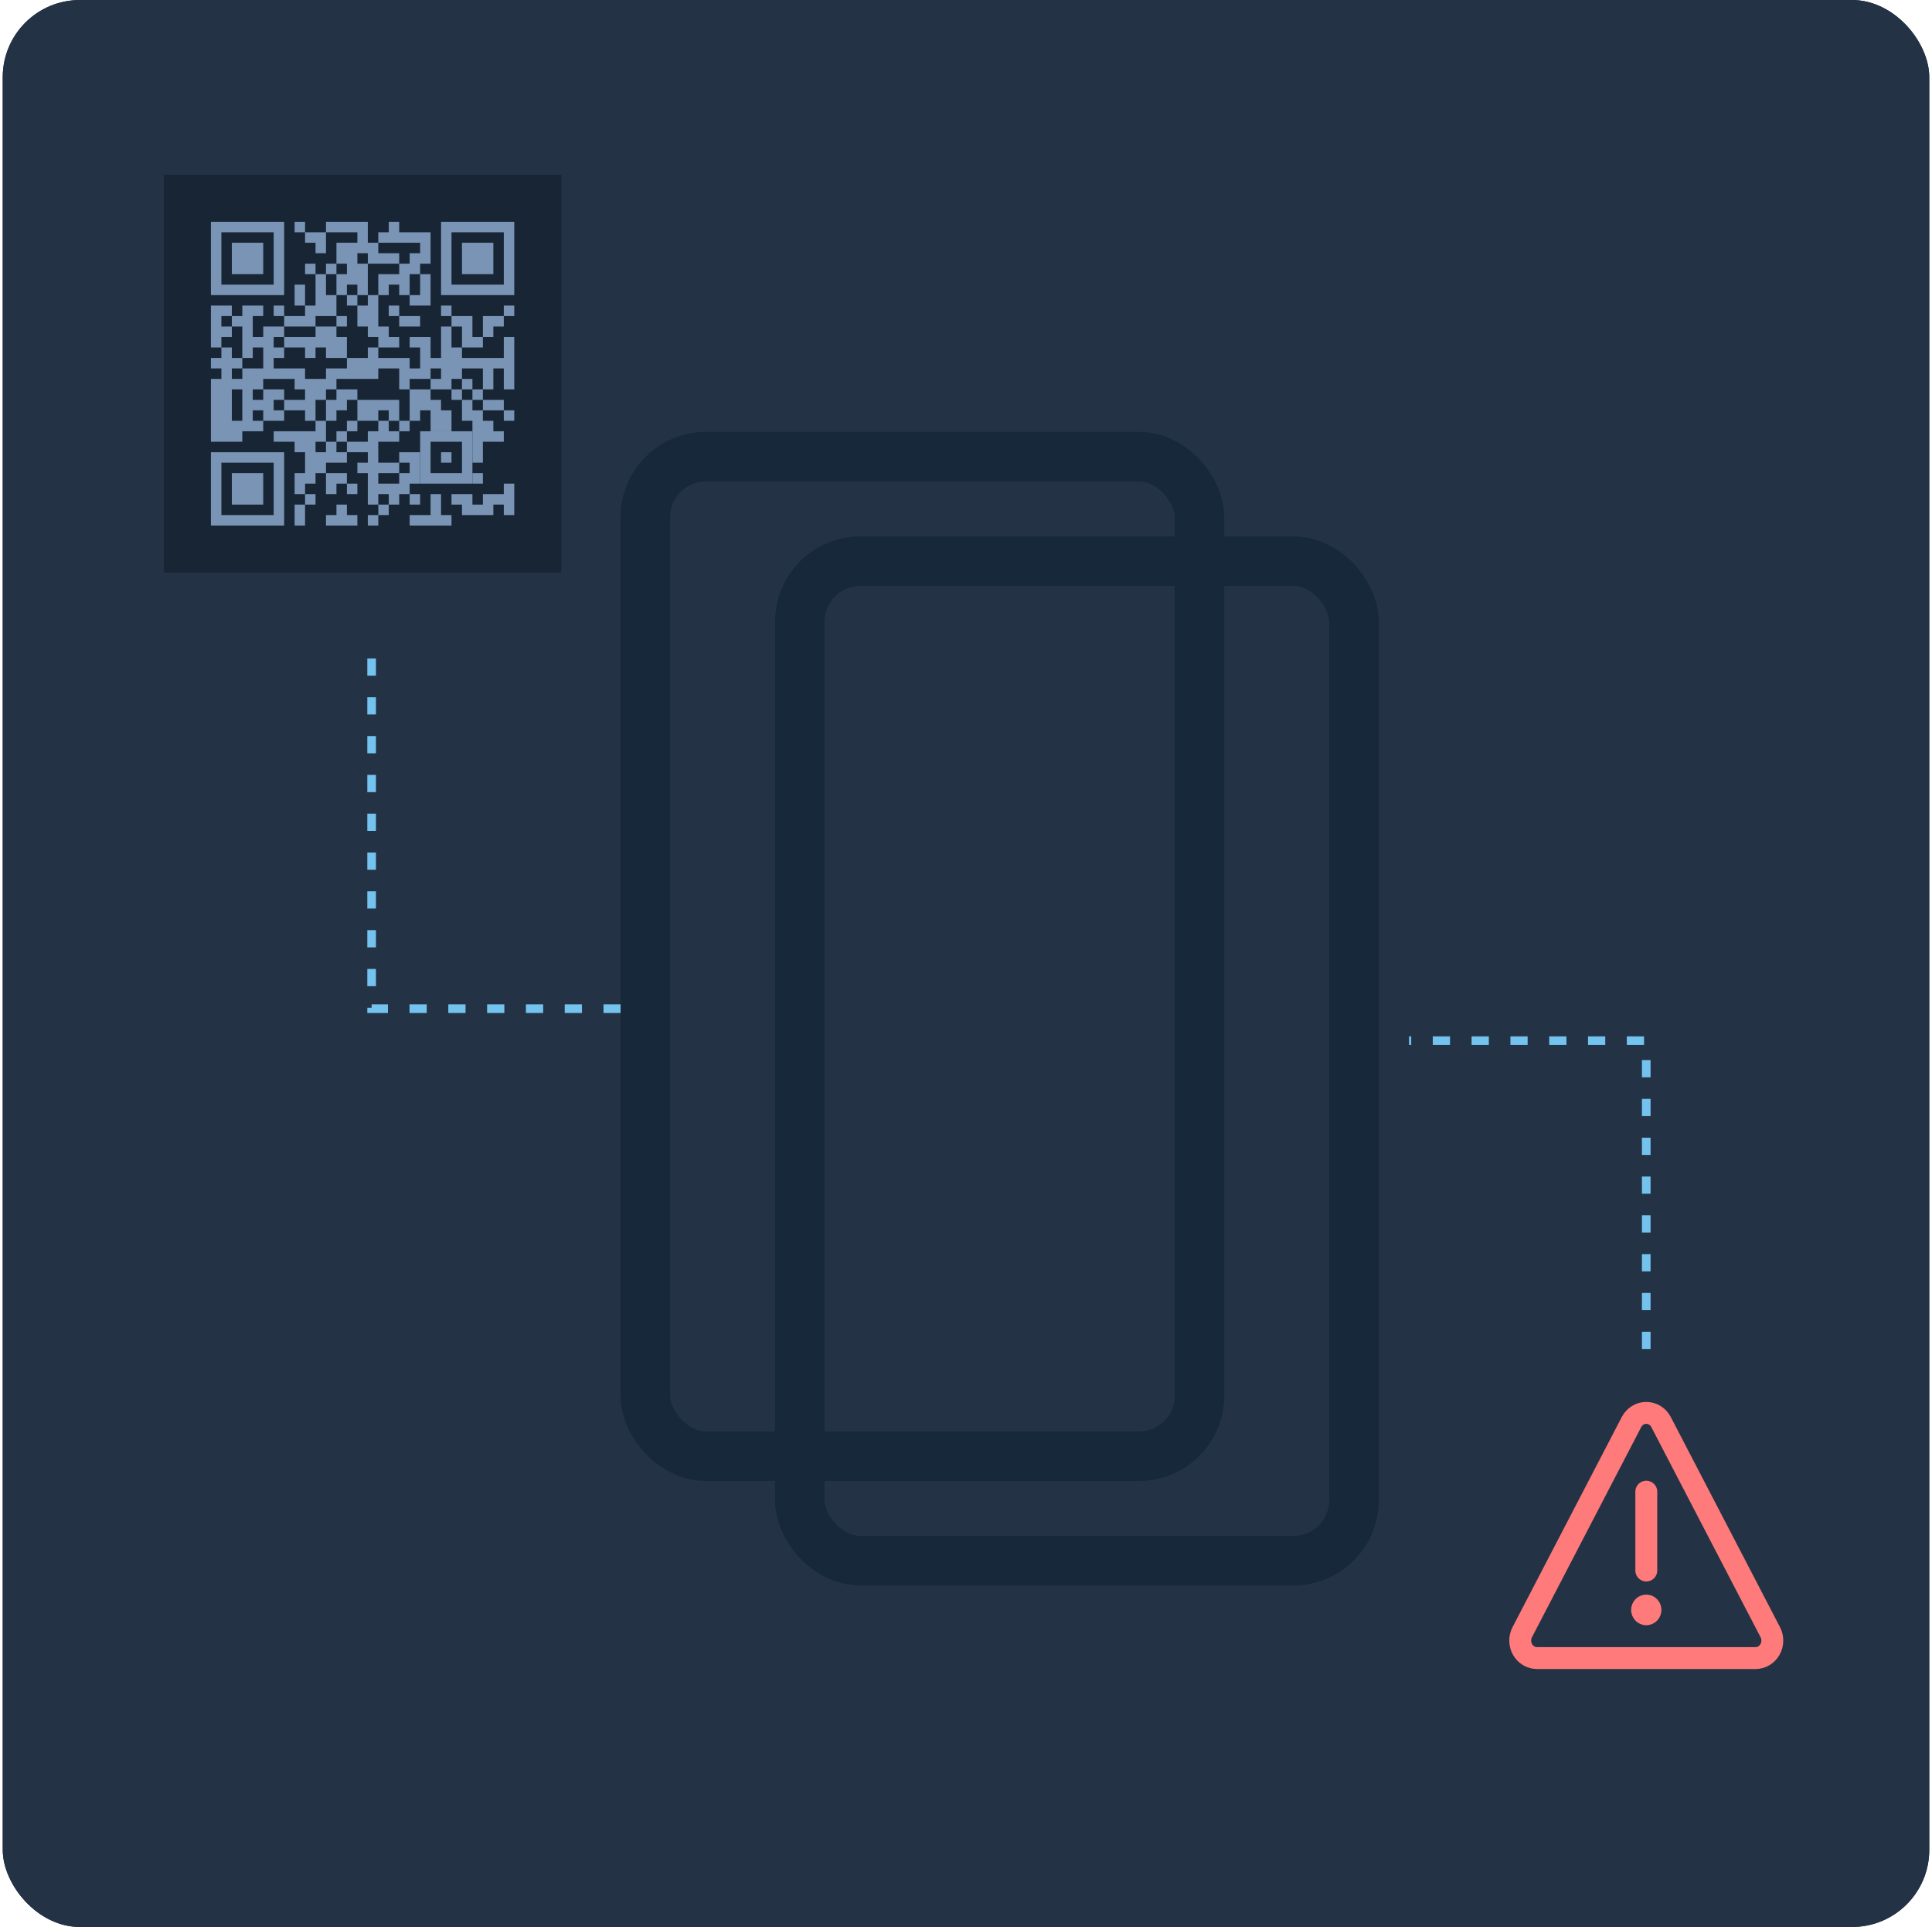
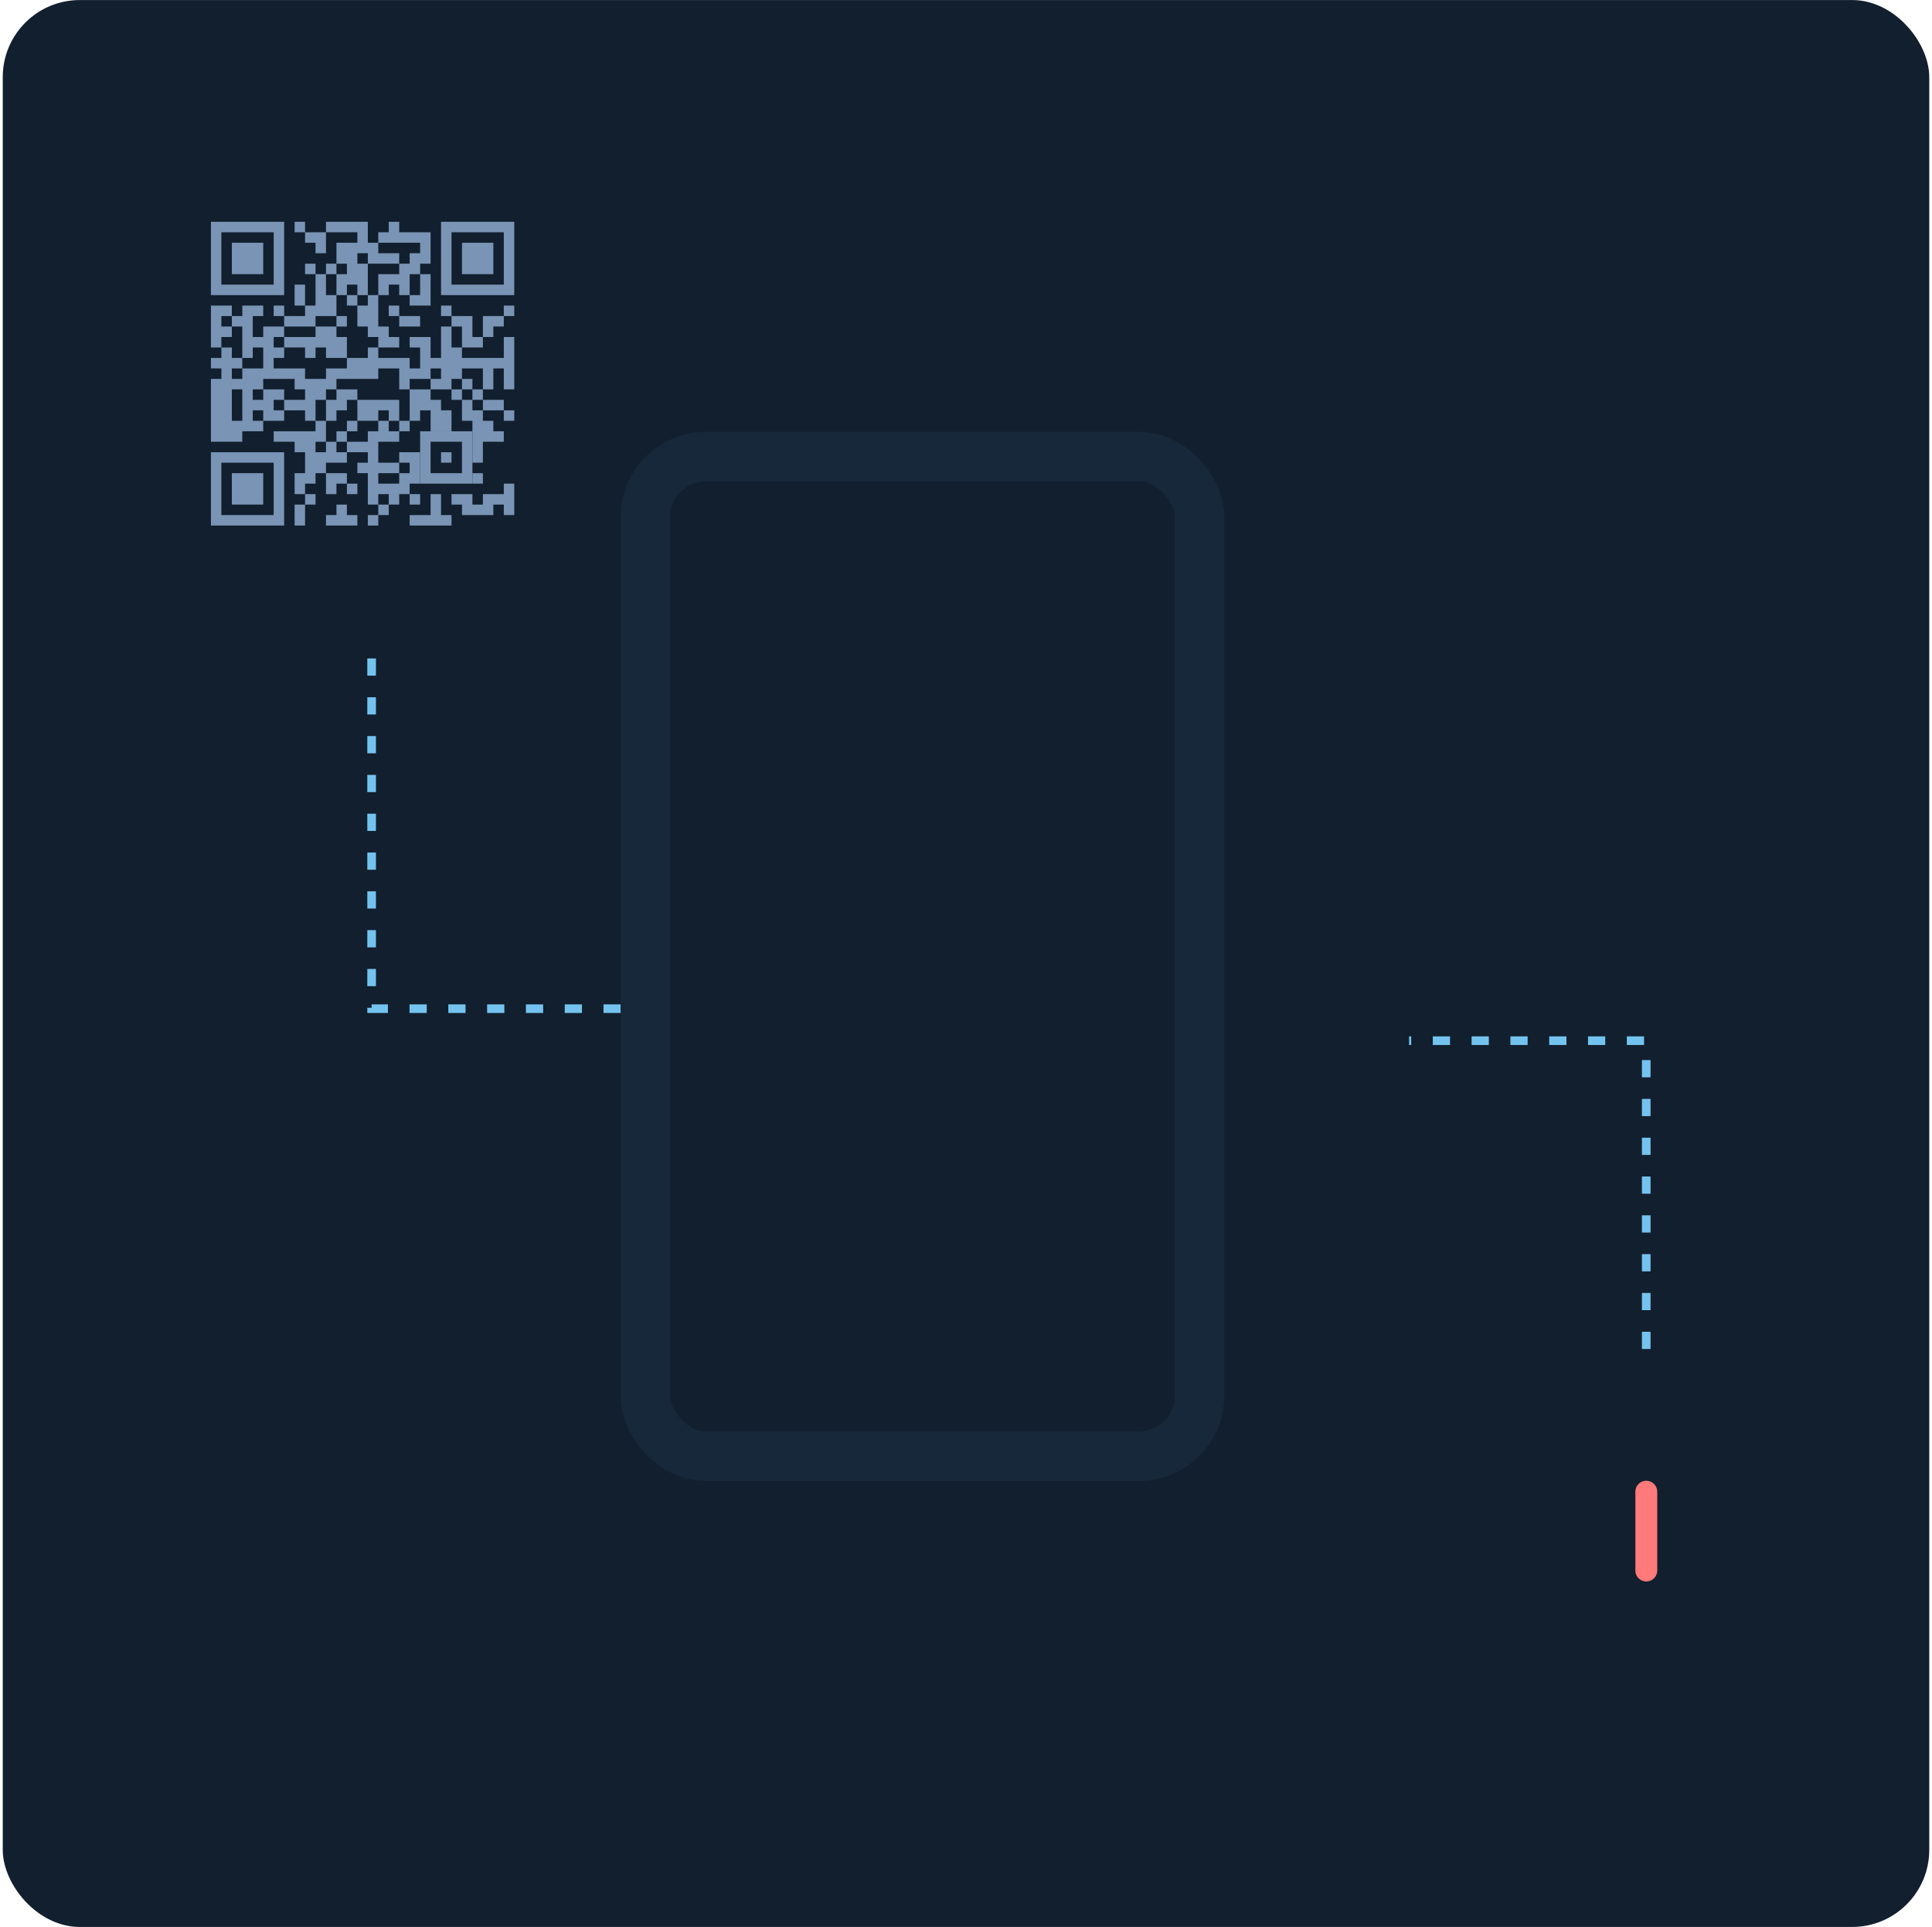
<svg xmlns="http://www.w3.org/2000/svg" width="351" height="350" viewBox="0 0 351 350" fill="none">
  <rect x="0.5" y="0.008" width="350" height="350" rx="14" fill="#121F2E" />
-   <rect x="0.5" y="0.008" width="350" height="350" rx="14" fill="#233345" />
-   <path d="M299.853 292.422C299.853 292.633 299.773 292.836 299.629 292.985C299.487 293.134 299.292 293.218 299.09 293.218M299.853 292.422C299.853 292.211 299.773 292.009 299.629 291.86C299.487 291.711 299.292 291.627 299.09 291.627M299.853 292.422L299.09 291.627M299.09 293.218C298.888 293.218 298.693 293.134 298.55 292.985C298.407 292.836 298.327 292.633 298.327 292.422M299.09 293.218L298.327 292.422M299.09 291.627C298.888 291.627 298.693 291.711 298.55 291.86C298.407 292.009 298.327 292.211 298.327 292.422M299.09 291.627L298.327 292.422M301.763 258.276C301.499 257.778 301.112 257.363 300.642 257.074C300.171 256.785 299.636 256.633 299.09 256.633C298.544 256.633 298.008 256.785 297.538 257.074C297.068 257.363 296.68 257.778 296.417 258.276L276.568 296.452C276.311 296.936 276.18 297.482 276.188 298.035C276.196 298.588 276.341 299.13 276.612 299.607C276.881 300.083 277.266 300.478 277.727 300.752C278.188 301.026 278.71 301.171 279.241 301.171H318.939C319.47 301.171 319.992 301.026 320.452 300.752C320.914 300.478 321.298 300.083 321.568 299.607C321.838 299.13 321.984 298.588 321.991 298.035C321.999 297.482 321.868 296.936 321.611 296.452L301.763 258.276Z" stroke="#FF7A7A" stroke-width="3.977" stroke-linecap="round" stroke-linejoin="round" />
  <path d="M299.094 285.266V270.949" stroke="#FF7A7A" stroke-width="3.977" stroke-linecap="round" stroke-linejoin="round" />
-   <path d="M101.968 31.738H29.781V104.007H101.968V31.738Z" fill="#182534" />
  <path fill-rule="evenodd" clip-rule="evenodd" d="M53.523 40.285H55.423V42.188H53.523V40.285ZM59.224 40.285H66.826V44.09H68.726V45.993H72.527V47.895H66.826V45.993H64.925V47.895H66.826V53.603H64.925V51.7H63.025V53.603H61.124V49.798H63.025V47.895H61.124V44.09H64.925V42.188H59.224V40.285ZM70.626 40.285H72.527V42.188H78.228V47.895H76.327V49.798H74.427V53.603H72.527V51.7H70.626V53.603H68.726V49.798H72.527V47.895H74.427V45.993H76.327V44.09H68.726V42.188H70.626V40.285ZM55.423 42.188H59.224V45.993H57.324V44.09H55.423V42.188ZM55.423 47.895H57.324V49.798H55.423V47.895ZM59.224 47.895H61.124V49.798H59.224V47.895ZM57.324 49.798H59.224V53.603H61.124V57.408H57.324V59.31H51.623V57.408H55.423V55.505H57.324V49.798ZM76.327 49.798H78.228V55.505H74.427V53.603H76.327V49.798ZM53.523 51.7H55.423V55.505H53.523V51.7ZM63.025 53.603H64.925V55.505H63.025V53.603ZM66.826 53.603H68.726V59.31H70.626V61.213H72.527V63.115H68.726V61.213H66.826V59.31H64.925V55.505H66.826V53.603ZM38.32 55.505H42.121V57.408H40.221V59.31H42.121V61.213H40.221V63.115H38.32V55.505ZM44.021 55.505H47.822V57.408H45.922V61.213H47.822V59.31H51.623V61.213H49.722V63.115H51.623V65.018H49.722V66.92H55.423V68.823H59.224V66.92H63.025V65.018H66.826V63.115H68.726V65.018H74.427V66.92H76.327V63.115H74.427V61.213H78.228V65.018H80.128V59.31H82.028V63.115H83.929V65.018H91.53V61.213H93.43V70.725H91.53V66.92H89.63V70.725H87.729V66.92H83.929V68.823H82.028V70.725H78.228V68.823H80.128V66.92H78.228V68.823H74.427V70.725H72.527V66.92H68.726V68.823H61.124V70.725H59.224V72.628H57.324V76.433H55.423V74.53H51.623V72.628H55.423V70.725H53.523V68.823H47.822V70.725H45.922V72.628H47.822V70.725H51.623V72.628H49.722V74.53H51.623V76.433H47.822V74.53H45.922V76.433H47.822V78.335H44.021V80.238H38.32V68.823H40.221V66.92H38.32V65.018H40.221V63.115H42.121V65.018H44.021V66.92H42.121V68.823H44.021V66.92H47.822V63.115H45.922V65.018H44.021V59.31H42.121V57.408H44.021V55.505ZM42.121 70.725H44.021V76.433H42.121V70.725ZM49.722 55.505H51.623V57.408H49.722V55.505ZM70.626 55.505H72.527V57.408H70.626V55.505ZM80.128 55.505H82.028V57.408H80.128V55.505ZM91.53 55.505H93.43V57.408H91.53V55.505ZM61.124 57.408H63.025V59.31H61.124V57.408ZM72.527 57.408H76.327V59.31H72.527V57.408ZM82.028 57.408H85.829V61.213H87.729V63.115H83.929V59.31H82.028V57.408ZM87.729 57.408H91.53V59.31H89.63V61.213H87.729V57.408ZM57.324 59.31H61.124V61.213H63.025V65.018H59.224V63.115H57.324V65.018H55.423V63.115H51.623V61.213H57.324V59.31ZM83.929 68.823H85.829V70.725H83.929V68.823ZM61.124 70.725H64.925V72.628H63.025V74.53H61.124V76.433H59.224V72.628H61.124V70.725ZM74.427 70.725H78.228V72.628H80.128V74.53H82.028V78.335H78.228V74.53H76.327V76.433H74.427V70.725ZM82.028 70.725H83.929V72.628H82.028V70.725ZM85.829 70.725H87.729V72.628H85.829V70.725ZM64.925 72.628H72.527V76.433H70.626V74.53H68.726V76.433H64.925V72.628ZM83.929 72.628H85.829V74.53H87.729V76.433H89.63V78.335H91.53V80.238H87.729V84.043H85.829V76.433H83.929V72.628ZM87.729 72.628H91.53V74.53H87.729V72.628ZM91.53 74.53H93.43V76.433H91.53V74.53ZM57.324 76.433H59.224V80.238H57.324V82.14H59.224V80.238H61.124V82.14H63.025V84.043H59.224V85.945H57.324V87.848H55.423V89.75H53.523V85.945H55.423V82.14H53.523V80.238H49.722V78.335H57.324V76.433ZM63.025 76.433H64.925V78.335H63.025V76.433ZM68.726 76.433H70.626V78.335H72.527V80.238H68.726V84.043H72.527V85.945H68.726V87.848H72.527V85.945H74.427V84.043H72.527V82.14H76.327V87.848H74.427V89.75H72.527V91.653H70.626V89.75H68.726V91.653H66.826V85.945H64.925V84.043H66.826V82.14H63.025V80.238H66.826V78.335H68.726V76.433ZM72.527 76.433H74.427V78.335H72.527V76.433ZM61.124 78.335H63.025V80.238H61.124V78.335ZM59.224 85.945H63.025V87.848H61.124V89.75H59.224V85.945ZM85.829 85.945H87.729V87.848H85.829V85.945ZM63.025 87.848H64.925V89.75H63.025V87.848ZM91.53 87.848H93.43V93.555H91.53V91.653H89.63V93.555H83.929V91.653H82.028V89.75H85.829V91.653H87.729V89.75H91.53V87.848ZM55.423 89.75H57.324V91.653H55.423V89.75ZM74.427 89.75H76.327V91.653H74.427V89.75ZM78.228 89.75H80.128V93.555H82.028V95.458H74.427V93.555H78.228V89.75ZM53.523 91.653H55.423V95.458H53.523V91.653ZM61.124 91.653H63.025V93.555H64.925V95.458H59.224V93.555H61.124V91.653ZM68.726 91.653H70.626V93.555H68.726V91.653ZM66.826 93.555H68.726V95.458H66.826V93.555Z" fill="#7994B4" />
  <path fill-rule="evenodd" clip-rule="evenodd" d="M38.32 40.285H51.623V53.603H38.32V40.285ZM40.221 42.188H49.722V51.7H40.221V42.188ZM42.121 44.09H47.822V49.798H42.121V44.09ZM80.128 40.285H93.43V53.603H80.128V40.285ZM82.028 42.188H91.53V51.7H82.028V42.188ZM83.929 44.09H89.63V49.798H83.929V44.09ZM38.32 82.14H51.623V95.458H38.32V82.14ZM40.221 84.043H49.722V93.555H40.221V84.043ZM42.121 85.945H47.822V91.653H42.121V85.945ZM76.327 78.335H85.829V87.848H76.327V78.335ZM78.228 80.238H83.929V85.945H78.228V80.238ZM80.128 82.14H82.028V84.043H80.128V82.14Z" fill="#7994B4" />
  <path d="M67.516 119.598V183.215H114.109" stroke="#74C3EF" stroke-width="1.567" stroke-dasharray="3.13 3.92" />
  <path d="M299.086 245.028V189.027H255.992" stroke="#74C3EF" stroke-width="1.567" stroke-dasharray="3.13 3.92" />
-   <rect x="145.305" y="101.926" width="100.682" height="181.558" rx="11" stroke="#17283A" stroke-width="9" />
  <rect x="117.242" y="82.945" width="100.682" height="181.558" rx="11" stroke="#17283A" stroke-width="9" />
</svg>